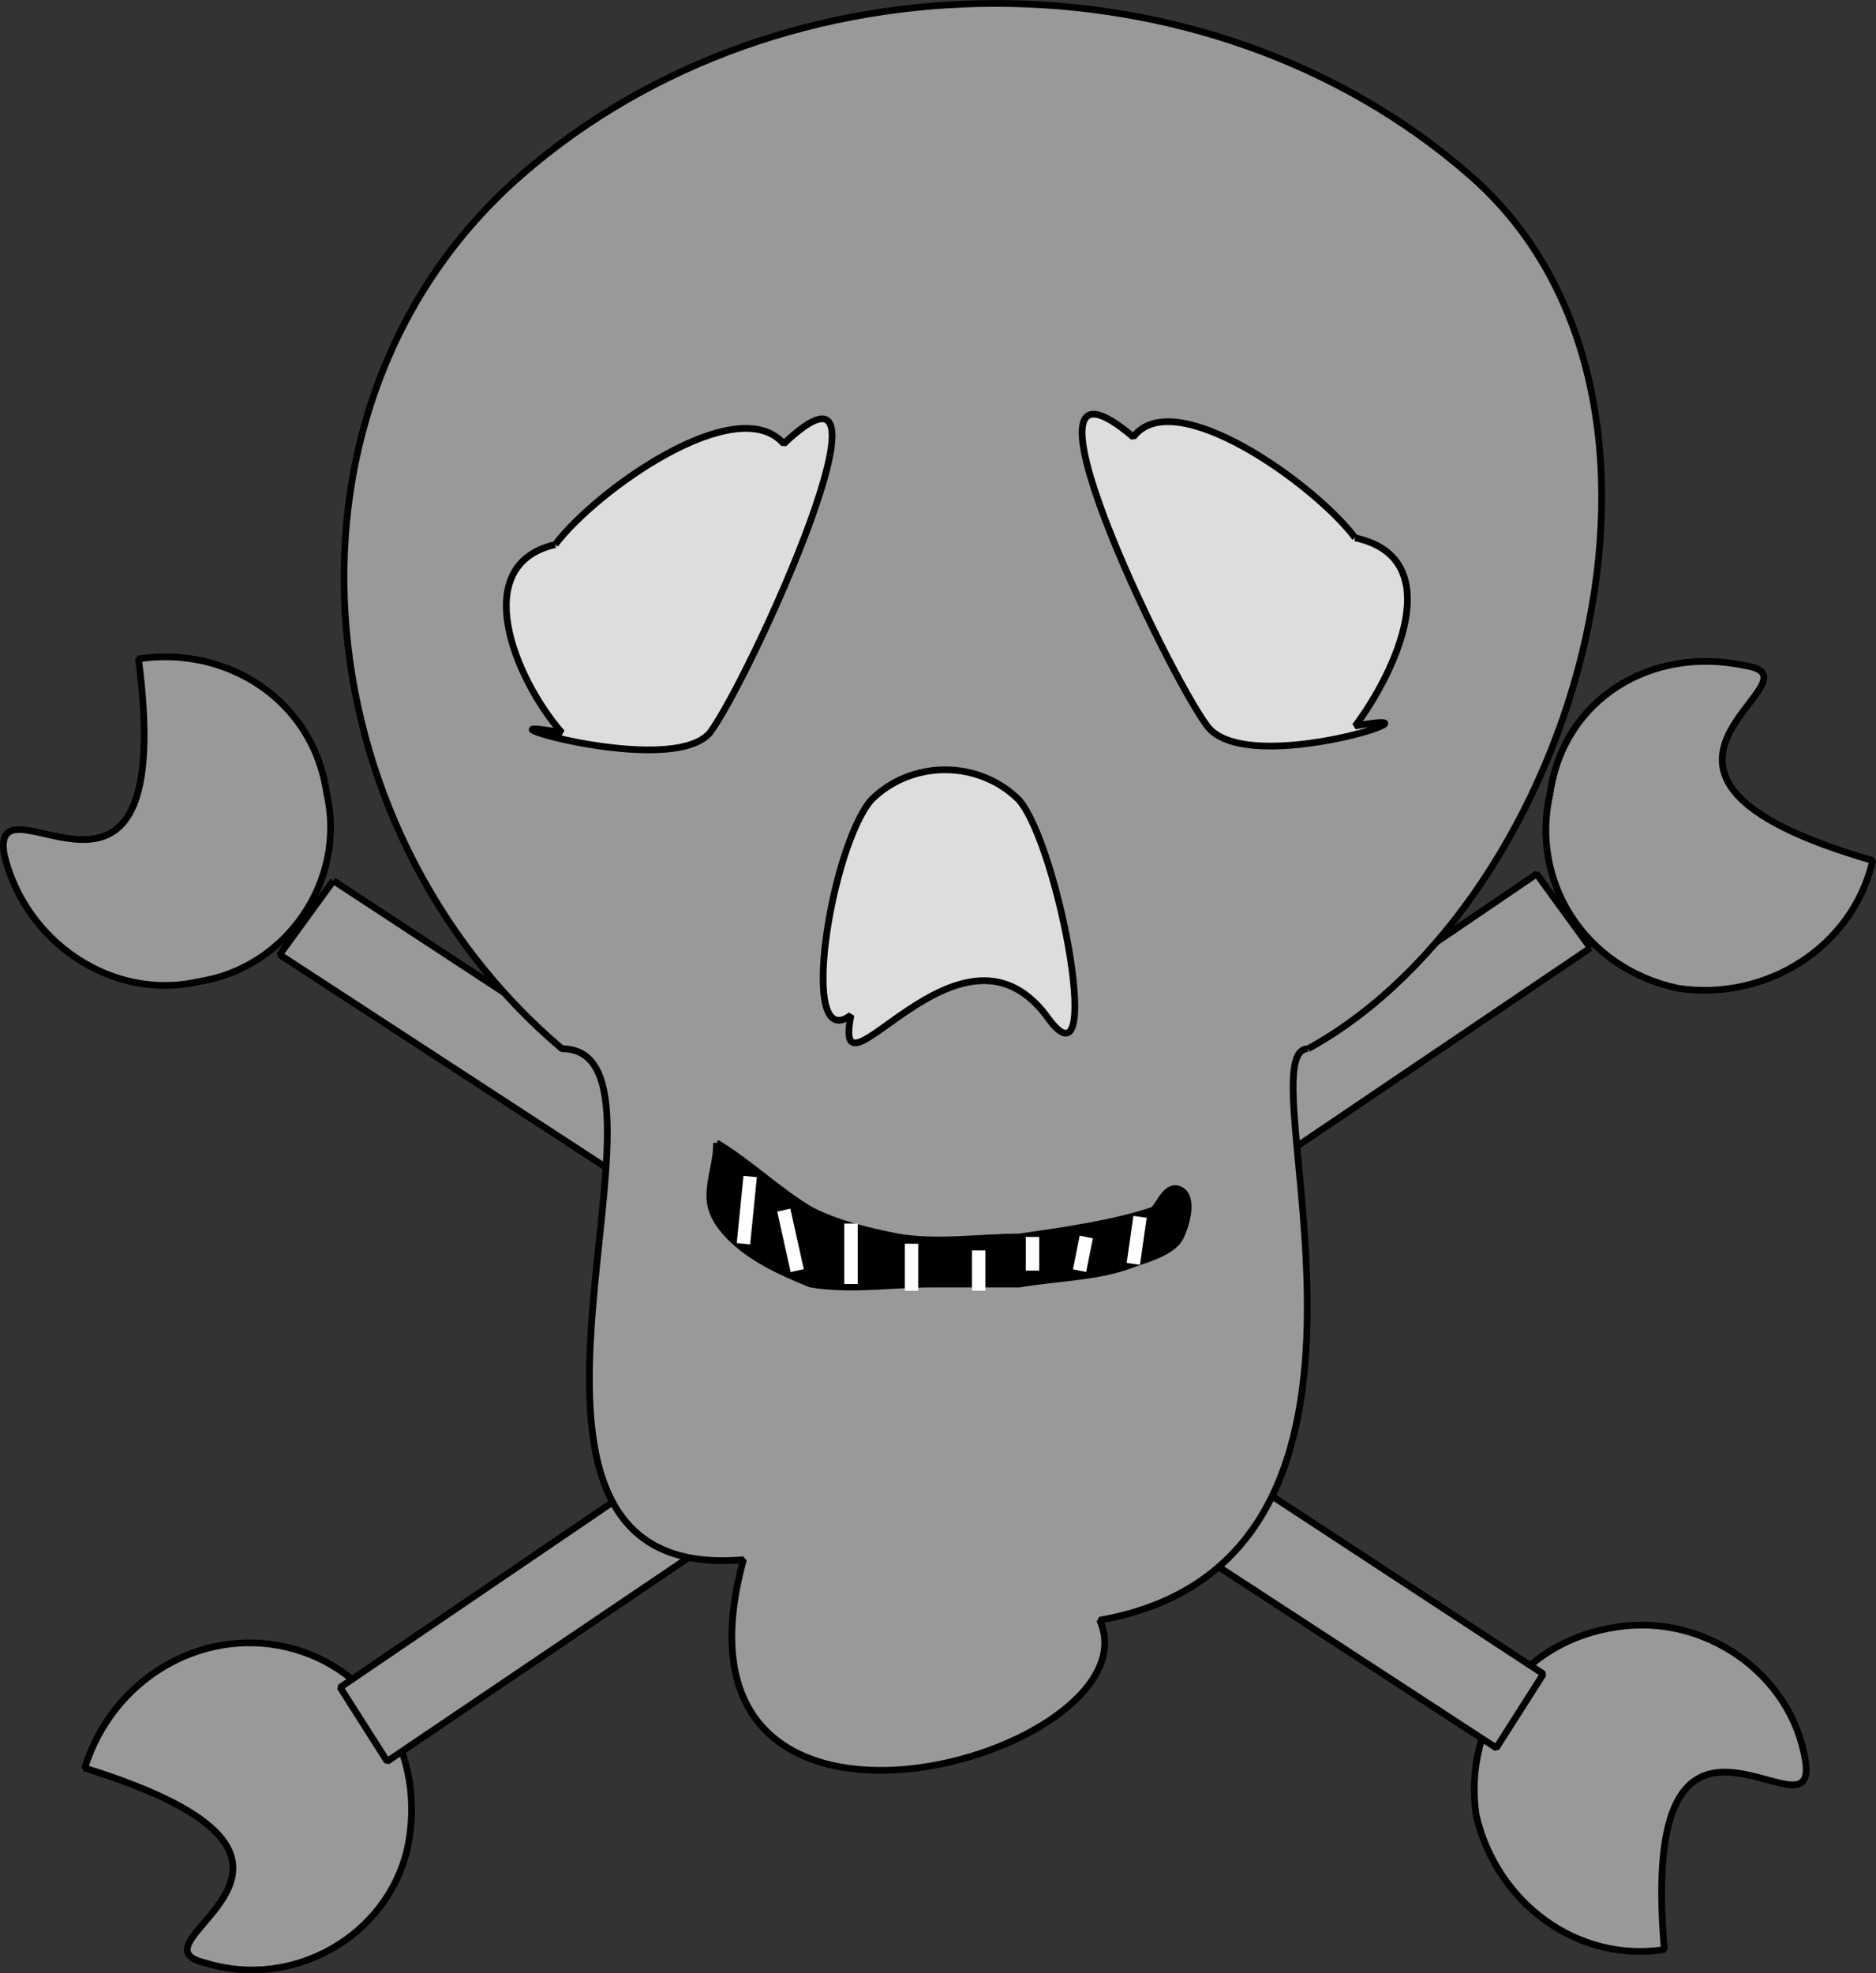
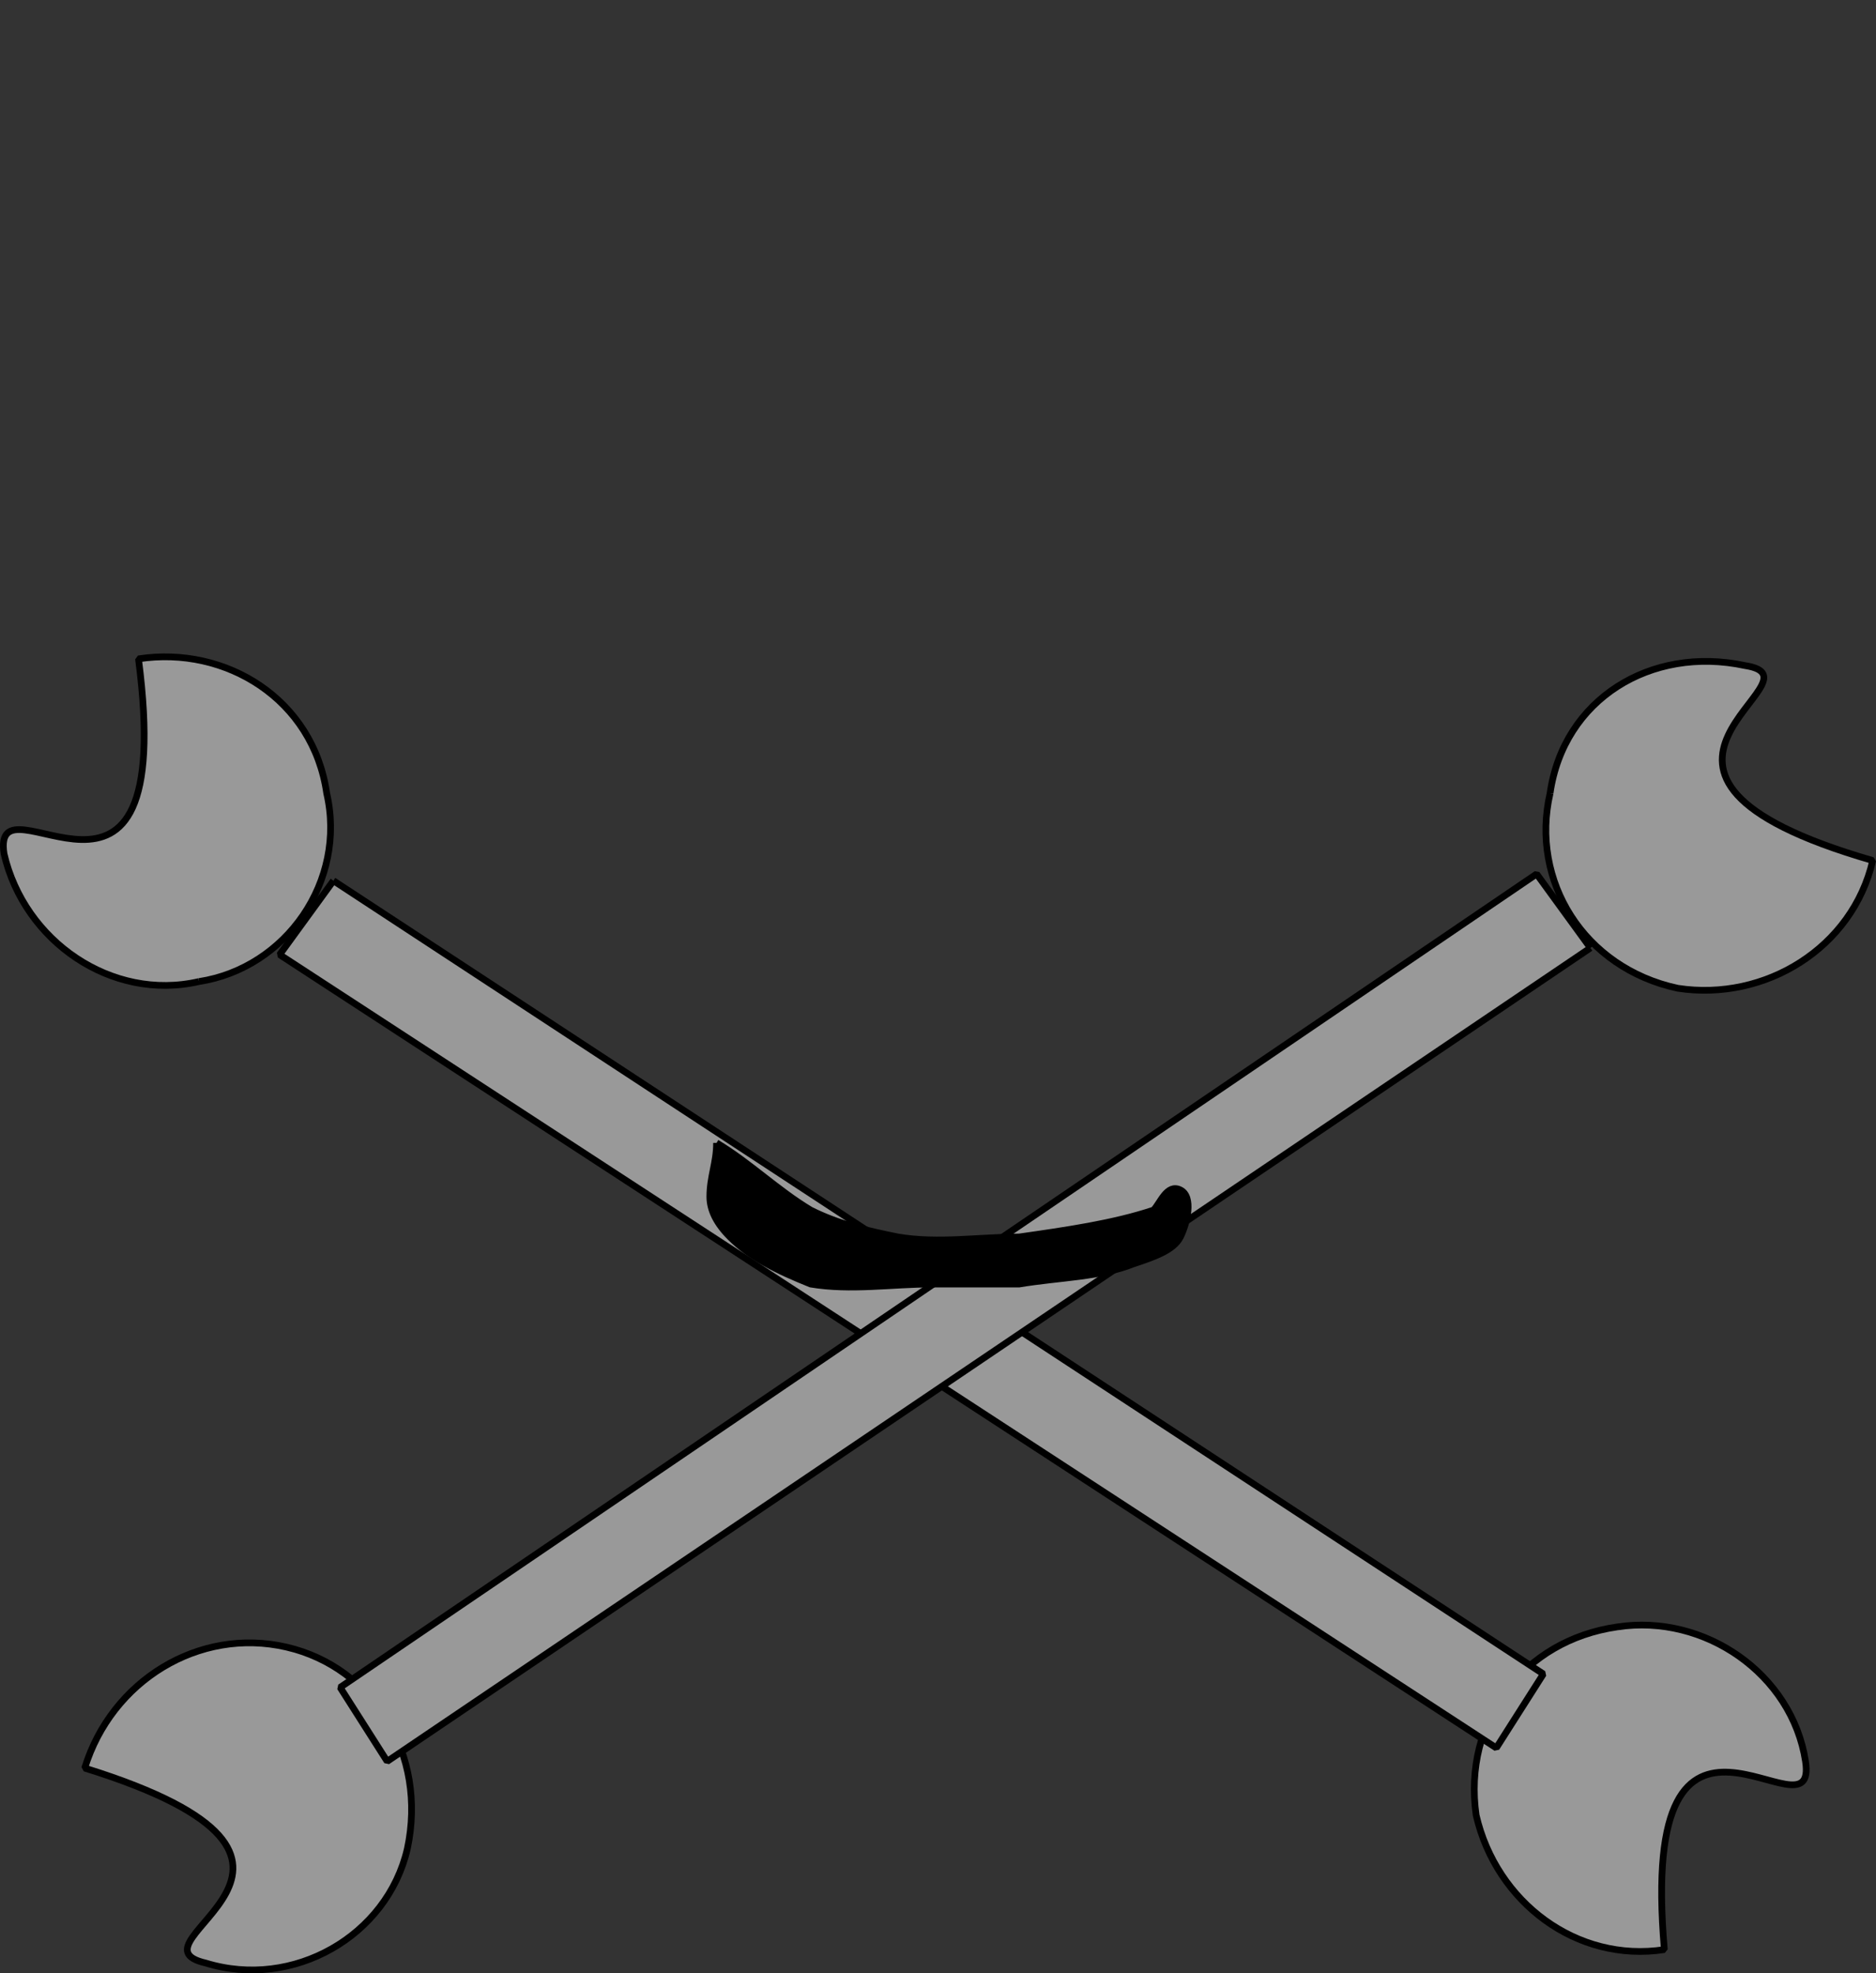
<svg xmlns="http://www.w3.org/2000/svg" width="279.089" height="293.544" version="1.2">
  <rect width="100%" height="100%" fill="#333333" stroke="none" />
  <g fill="none" fill-rule="evenodd" stroke="#000" stroke-linejoin="bevel" font-family="'Sans Serif'" font-size="12.5" font-weight="400">
    <path fill="#999" d="M240.602 242.008c13-2 26 7 28 20s-25-18-21 28c-13 2-25-7-28-20-2-14 7-26 21-28m-211-96c-13 3-26-6-29-19-2-13 26 17 20-29 13-2 26 6 28 20 3 13-6 26-19 28" vector-effect="non-scaling-stroke" />
    <path fill="#999" d="m49.602 131.008-8 11 181 118 7-11-180-118m11 144c-3 13-17 21-30 17-13-3 27-15-18-29 4-13 17-21 30-18s21 16 18 30m170-157c2-14 15-22 29-19 13 2-26 16 19 29-3 13-16 21-29 19-14-3-22-16-19-29" vector-effect="non-scaling-stroke" />
    <path fill="#999" d="m236.602 141.008-8-11-178 121 7 11 179-121" vector-effect="non-scaling-stroke" />
-     <path fill="#999" d="M194.602 156.008c-10 0 20 76-31 85 9 20-67 42-53-9-45 4-6-76-27-76-39-33-45-96-6-130s102-34 141 0c38 33 16 108-24 130" vector-effect="non-scaling-stroke" />
-     <path fill="#ddd" d="M201.602 80.008c-6-8-27-23-33-15-20-17 5 35 11 43s38-3 22 0c6-8 14-25 0-28m-119 1c6-8 27-23 34-15 19-18-5 35-11 43-6 7-38-3-22 0-7-8-14-25-1-28m73 70c-13-17-32 15-29 0-8 6-3-25 3-32 6-6 16-6 22 0 6 7 13 45 4 32" vector-effect="non-scaling-stroke" />
    <path fill="#000" d="M106.602 170.008c5 3 9 7 14 10 4 2 8 3 13 4 6 1 12 0 18 0 7-1 14-2 20-4 1-1 2-4 4-3s1 5 0 7-4 3-7 4c-5 2-11 2-17 3h-13c-6 0-12 1-18 0-5-2-9-4-12-7-2-2-3-4-3-6 0-3 1-5 1-8" vector-effect="non-scaling-stroke" />
-     <path stroke="#fff" stroke-width="2" d="m111.602 175.008-1 10m6-5 2 9m8-7v9m9-6v7m10-6v6m16-8-1 5m9-8-1 7m-15-4v5" />
  </g>
</svg>